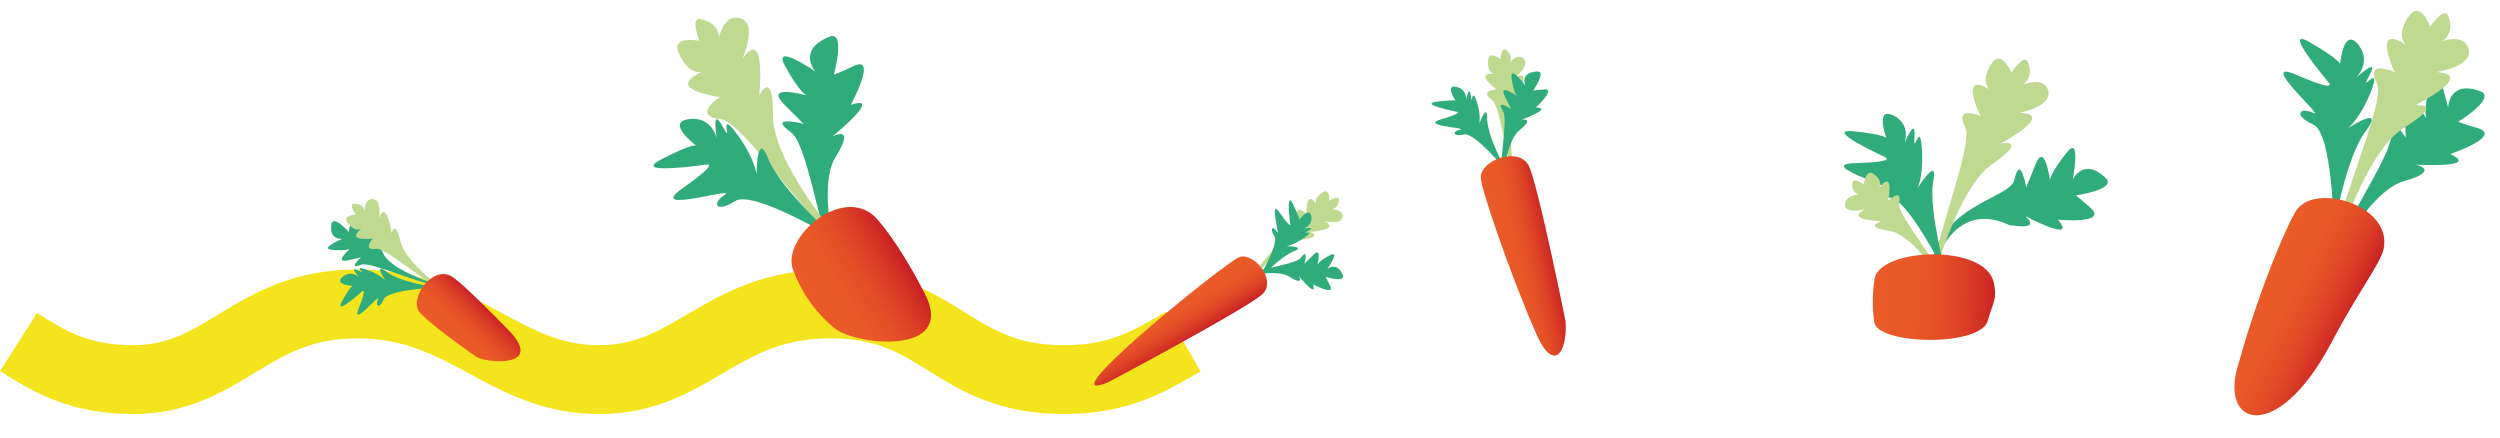
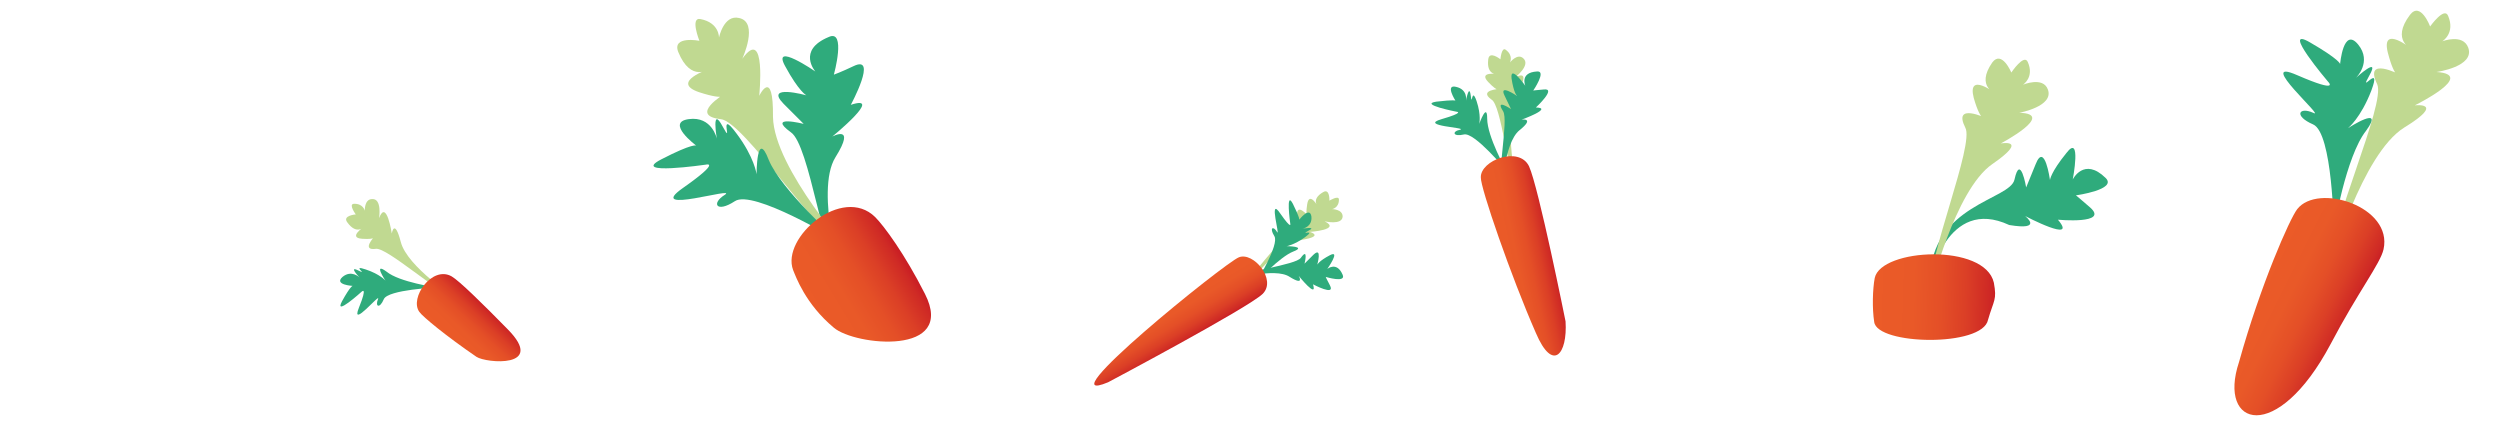
<svg xmlns="http://www.w3.org/2000/svg" version="1.1" id="Calque_1" x="0px" y="0px" viewBox="-279.7 239.2 472.2 82.8" style="enable-background:new -279.7 239.2 472.2 82.8;" xml:space="preserve">
  <style type="text/css">
	.st0{fill:none;stroke:#F4E41E;stroke-width:13;stroke-miterlimit:10;}
	.st1{fill:#2FAB7C;}
	.st2{fill:#C0D991;}
	.st3{fill:url(#XMLID_3_);}
	.st4{fill:url(#XMLID_4_);}
	.st5{fill:url(#XMLID_5_);}
	.st6{fill:url(#XMLID_6_);}
	.st7{fill:url(#XMLID_7_);}
	.st8{fill:url(#XMLID_8_);}
</style>
-   <path class="st0" d="M-56.2,303.7c-6.2,3.6-11.9,7.2-22.5,7.2c-21.2,0-23.1-14.3-44.1-14.3s-25.9,14.3-43.8,14.3  s-25.4-14.3-45.6-14.3s-25,14.3-42.4,14.3c-10.3,0-16.1-3.6-21.6-7.1" />
  <g id="XMLID_54_">
    <path id="XMLID_62_" class="st1" d="M-47.1,292.1c0,0,8.2-2.5,11-0.6c2.9,1.8,1.7-0.2,1.7-0.2s3.6,4.5,2.7,1.6c0,0,4.3,2.3,3.2,0.2   c-0.6-1.1-0.8-1.6-0.8-1.6s3.9,1.2,3.2-0.4c-1.1-2.6-2.9-1.1-2.9-1.1s2.6-3.7,0.5-2.6s-2.4,1.8-2.4,1.8s1-3.5-0.7-1.9   c-1.7,1.7-1.7,1.7-1.7,1.7s0.8-3.2-0.7-1.1C-35,289.3-44.7,290.3-47.1,292.1z" />
    <path id="XMLID_61_" class="st2" d="M-44.3,293.2c0,0,6.2-8,10.5-8.7c4.3-0.7,1.5-1.5,1.5-1.5s6-0.4,2.8-2c0,0,3.3,0.8,3.4-0.9   c0-1.4-2-1.4-2-1.4s1.3-0.2,1.3-1.8c0-0.9-1.8,0.2-1.8,0.2s0.1-2.4-1.2-1.6c-2.4,1.4-0.9,2.8-0.9,2.8s-1.7-3.1-2.1-0.5   c-0.4,2.6,0.2,2.2,0.2,2.2s-2.3-2.7-2.1,0C-34.5,282-43.2,290.1-44.3,293.2z" />
    <path id="XMLID_60_" class="st1" d="M-42.4,292.5c0,0,4.4-7.1,3.4-8.7s-0.2-2,0.5-0.8c0.7,1.2-1.7-6.9,0.6-3.5   c2.3,3.3,1.9,1.9,1.9,1.9s-0.9-6.4,0.5-3.7c1.4,2.8,1.2,3,1.2,3s2-2.6,2.3-0.6c0.2,2-1.7,2.3-1.7,2.3s2.9-0.5,1.1,0.4   c-1.8,1,1.7-0.5-0.6,1.2c-2.1,1.5-3.5,1.7-3.5,1.7s3.9,0,1.3,1C-38,287.7-42.4,292.5-42.4,292.5z" />
    <linearGradient id="XMLID_3_" gradientUnits="userSpaceOnUse" x1="-154.846" y1="596.619" x2="-148.791" y2="602.673" gradientTransform="matrix(0.97 0.243 -0.243 0.97 235.207 -244.851)">
      <stop offset="0" style="stop-color:#EB5B28" />
      <stop offset="0.334" style="stop-color:#E95928" />
      <stop offset="0.563" style="stop-color:#E44F27" />
      <stop offset="0.761" style="stop-color:#DB3F26" />
      <stop offset="0.94" style="stop-color:#CF2A25" />
      <stop offset="1" style="stop-color:#CA1F24" />
    </linearGradient>
    <path id="XMLID_55_" class="st3" d="M-70.4,311.4c0,0,26.4-14,29.2-16.7c2.7-2.7-1.8-8-4.5-6.9C-48.3,288.8-82.6,316.5-70.4,311.4z   " />
  </g>
  <g id="Calque_2">
</g>
  <g id="XMLID_73_">
-     <path id="XMLID_77_" class="st1" d="M159.1,292.1c0,0,8.1-16.8,15.3-18.7c7.1-2,2.2-3.1,2.2-3.1s12.4,0.7,6.5-2c0,0,10-3.4,5.2-4.9   c-2.5-0.7-3.7-1.2-3.7-1.2s7.5-4.6,4.1-5.8c-5.9-2.1-6,3.1-6,3.1s-2.1-9.6-3.4-4.4c-1.4,5.2-0.7,6.5-0.7,6.5s-4.2-6.9-4.1-1.7   c0.2,5.3,0.2,5.3,0.2,5.3s-3.9-6-2.8-0.5C172.4,268.4,160.1,285.7,159.1,292.1z" />
    <path id="XMLID_76_" class="st2" d="M160.5,289.4c0,0,5.9-21.1,13.9-26.1c8-4.9,2-4.2,2-4.2s11.8-5.8,4.1-6.3c0,0,7.3-1,6-4.6   c-1-2.7-4.9-1.2-4.9-1.2s2.5-1.5,1.1-4.8c-0.7-1.8-3.4,2-3.4,2s-1.8-4.8-3.8-2.2c-3.7,4.9,0.4,6.5,0.4,6.5s-5.9-4.8-4.6,0.6   c1.4,5.4,2.3,4.2,2.3,4.2s-6.9-3.6-4.3,1.8C171,258.8,160.1,282.2,160.5,289.4z" />
    <path id="XMLID_75_" class="st1" d="M161.1,282.5c0,0-0.2-18.2-3.9-19.8c-3.7-1.6-2.7-3.4,0-2.2c2.7,1.4-11.2-10.7-3-7.1   c8.3,3.6,5.8,1.2,5.8,1.2s-9.1-10.7-3.4-7.4c5.7,3.3,5.7,4.1,5.7,4.1s0.6-7.1,3.4-3.7c2.7,3.3-0.4,6.3-0.4,6.3s4.7-4.3,2.5-0.4   c-2.2,3.9,2.5-2.8,0.4,2.8c-2,5.2-4.4,7.1-4.4,7.1s7.1-4.6,3.4,0.5C163.4,268.7,161.1,282.5,161.1,282.5z" />
    <linearGradient id="XMLID_4_" gradientUnits="userSpaceOnUse" x1="40.733" y1="689.829" x2="53.651" y2="702.748" gradientTransform="matrix(0.949 -0.315 0.315 0.949 -109.163 -348.587)">
      <stop offset="0" style="stop-color:#EB5B28" />
      <stop offset="0.334" style="stop-color:#E95928" />
      <stop offset="0.563" style="stop-color:#E44F27" />
      <stop offset="0.761" style="stop-color:#DB3F26" />
      <stop offset="0.94" style="stop-color:#CF2A25" />
      <stop offset="1" style="stop-color:#CA1F24" />
    </linearGradient>
    <path id="XMLID_74_" class="st4" d="M160.5,304.2c5.2-9.9,9.4-15.2,10-17.9c1.8-8.1-12.4-12.6-16.3-7.6c-1.4,1.8-6.9,14.2-11,28.9   C139.1,319.9,150.4,323.2,160.5,304.2z" />
  </g>
  <g id="XMLID_63_">
    <path id="XMLID_66_" class="st2" d="M7.1,275.5c0,0-2.8-11.1-0.6-15.4s-0.2-2.4-0.2-2.4s3.8-5.7,0.2-3.9c0,0,3-2.3,1.5-3.6   c-1.1-1-2.5,0.8-2.5,0.8s0.7-1.3-0.8-2.4c-0.8-0.6-1,1.8-1,1.8s-2.1-1.7-2.3,0c-0.4,3.2,1.9,2.8,1.9,2.8s-3.9-0.6-1.9,1.5   c2,2.1,2.1,1.3,2.1,1.3s-4,0.2-1.5,2C3.9,259,5.1,272.3,7.1,275.5z" />
    <path id="XMLID_65_" class="st1" d="M4.8,271.4c0,0-6-7.3-8-6.8c-2.1,0.5-2.3-0.6-0.7-0.9c1.5-0.4-8-0.7-3.5-2s2.8-1.4,2.8-1.4   s-7.2-1.4-3.8-1.9c3.4-0.4,3.6-0.2,3.6-0.2s-2-3.1,0.1-2.6c2.3,0.5,1.9,2.6,1.9,2.6s0.6-3.3,0.9-0.9c0.3,2.3,0.1-1.9,1.1,1   c0.9,2.7,0.5,4.3,0.5,4.3s1.5-4.2,1.5-1C1.2,265,4.8,271.4,4.8,271.4z" />
    <path id="XMLID_67_" class="st1" d="M3.9,275.9c0,0,0.4-9.7,3.4-12.1s0.4-2,0.4-2s6.1-2.2,2.7-2.3c0,0,4-3.7,1.5-3.4   c-1.3,0.1-2,0.2-2,0.2s2.6-3.8,0.7-3.6c-3.3,0.2-2.2,2.7-2.2,2.7s-2.9-4.1-2.6-1.4c0.4,2.7,1,3.3,1,3.3s-3.5-2.4-2.3,0   c1.2,2.5,1.2,2.5,1.2,2.5s-3.1-2.1-1.5,0.4C5.3,261.9,2.9,272.7,3.9,275.9z" />
    <linearGradient id="XMLID_5_" gradientUnits="userSpaceOnUse" x1="-467.892" y1="903.011" x2="-460.661" y2="910.241" gradientTransform="matrix(0.547 -0.837 0.837 0.547 -496.428 -597.078)">
      <stop offset="0" style="stop-color:#EB5B28" />
      <stop offset="0.334" style="stop-color:#E95928" />
      <stop offset="0.563" style="stop-color:#E44F27" />
      <stop offset="0.761" style="stop-color:#DB3F26" />
      <stop offset="0.94" style="stop-color:#CF2A25" />
      <stop offset="1" style="stop-color:#CA1F24" />
    </linearGradient>
    <path id="XMLID_64_" class="st5" d="M16,299.9c0,0-5.1-25.4-6.9-29.3c-1.9-3.9-9.2-1.1-9.1,2.1c-0.1,1.9,5.7,18.7,10.4,29.4   C13.6,309.6,16.4,306.1,16,299.9z" />
  </g>
  <g id="XMLID_49_">
    <path id="XMLID_43_" class="st1" d="M-120.4,293.6c0,0-5.5-18.3-1.5-24.7s-0.6-3.9-0.6-3.9s9.9-8.1,3.5-6c0,0,5.2-9.6,0.5-7.3   c-2.3,1.1-3.7,1.6-3.7,1.6s2.4-8.7-1-7.1c-6,2.5-2.5,6.5-2.5,6.5s-8.3-5.7-5.7-1c2.6,4.8,4,5.5,4,5.5s-8-2.2-4.3,1.6   c3.8,3.8,3.8,3.8,3.8,3.8s-7.1-1.8-2.4,1.6C-126.8,266.6-124.1,288.1-120.4,293.6z" />
    <path id="XMLID_42_" class="st2" d="M-118.5,287.7c0,0-15-16.6-15.2-26.4c0.1-9.6-2.6-4-2.6-4s1.4-13.4-3.2-7c0,0,3.2-6.9-0.6-7.7   c-2.9-0.7-3.8,3.7-3.8,3.7s0.1-2.8-3.5-3.5c-2-0.4-0.2,4.1-0.2,4.1s-5.2-1-4,2.1c2.4,5.9,5.9,3.2,5.9,3.2s-7.5,2.5-2,4.4   c5.5,1.8,4.9,0.3,4.9,0.3s-6.9,4.1-0.8,4.8C-139.3,262-124.9,284.2-118.5,287.7z" />
    <path id="XMLID_37_" class="st1" d="M-121.5,284.6c0,0-16-9.7-19.4-7.4c-3.5,2.3-4.5,0.4-1.9-1.2c2.6-1.7-15.3,3.9-7.9-1.3   c7.4-5.2,4.3-4.4,4.3-4.4s-14.4,2.1-8.4-1s6.6-2.6,6.6-2.6s-5.9-4.4-1.4-5c4.4-0.6,5.3,3.7,5.3,3.7s-1.1-6.4,1.1-2.3   c2.2,4.1-1.1-3.7,2.6,1.3c3.4,4.5,3.8,7.7,3.8,7.7s0-8.7,2.3-2.7C-132.2,275-121.5,284.6-121.5,284.6z" />
    <linearGradient id="XMLID_6_" gradientUnits="userSpaceOnUse" x1="-783.296" y1="880.71" x2="-769.361" y2="894.645" gradientTransform="matrix(0.239 -0.971 0.971 0.239 -794.192 -673.107)">
      <stop offset="0" style="stop-color:#EB5B28" />
      <stop offset="0.334" style="stop-color:#E95928" />
      <stop offset="0.563" style="stop-color:#E44F27" />
      <stop offset="0.761" style="stop-color:#DB3F26" />
      <stop offset="0.94" style="stop-color:#CF2A25" />
      <stop offset="1" style="stop-color:#CA1F24" />
    </linearGradient>
    <path id="XMLID_35_" class="st6" d="M-105,294.7c-3.8-7.5-7.7-12.8-9.4-14.5c-6.2-6.1-17.8,3.9-15.5,10c0.5,1.2,2.3,6.4,7.7,10.9   C-118.2,304.5-99,306.5-105,294.7z" />
  </g>
  <g id="XMLID_29_">
-     <path id="XMLID_33_" class="st1" d="M-196.6,293.1c0,0-9.1-2.6-10.7-6c-1.6-3.4-1.7-0.8-1.7-0.8s-0.7-6.3-1.6-3.1   c0,0-2.6-4.7-2.9-2.1c-0.2,1.3-0.3,1.9-0.3,1.9s-3-3.3-3.3-1.5c-0.5,3.2,2.1,2.8,2.1,2.8s-4.6,1.9-1.9,2.1c2.7,0.2,3.3-0.2,3.3-0.2   s-3.1,2.7-0.5,2.2c2.6-0.6,2.6-0.6,2.6-0.6s-2.7,2.5,0,1.4C-209.6,288.5-199.9,293.2-196.6,293.1z" />
    <path id="XMLID_32_" class="st2" d="M-193.5,295.6c0,0-9.3-6-10.5-10.7c-1.2-4.6-1.7-1.6-1.7-1.6s-1-6.6-2.4-2.9   c0,0,0.6-3.7-1.3-3.6c-1.5,0-1.4,2.2-1.4,2.2s-0.3-1.4-2.1-1.3c-1,0.1,0.4,2,0.4,2s-2.6,0.2-1.6,1.5c1.8,2.5,3.2,0.8,3.2,0.8   s-3.2,2.1-0.4,2.3c2.8,0.2,2.4-0.5,2.4-0.5s-2.7,2.8,0.2,2.4C-206.6,285.9-196.9,294.7-193.5,295.6z" />
    <path id="XMLID_31_" class="st1" d="M-197.2,293.5c0,0-9.2,0.4-10,2.2c-0.8,1.9-1.7,1.4-1.1,0c0.6-1.4-5.3,5.8-3.6,1.6s0.5-3,0.5-3   s-5.3,4.8-3.7,1.8c1.6-2.9,2-2.9,2-2.9s-3.6-0.2-1.9-1.7c1.7-1.4,3.2,0.1,3.2,0.1s-2.2-2.3-0.2-1.3s-1.5-1.2,1.4-0.2   c2.7,0.9,3.7,2.1,3.7,2.1s-2.4-3.6,0.2-1.7C-204.3,292.5-197.2,293.5-197.2,293.5z" />
    <linearGradient id="XMLID_7_" gradientUnits="userSpaceOnUse" x1="-1138.905" y1="743.95" x2="-1132.221" y2="750.633" gradientTransform="matrix(-1.715639e-002 -1 1 -1.715639e-002 -958.083 -822.248)">
      <stop offset="0" style="stop-color:#EB5B28" />
      <stop offset="0.334" style="stop-color:#E95928" />
      <stop offset="0.563" style="stop-color:#E44F27" />
      <stop offset="0.761" style="stop-color:#DB3F26" />
      <stop offset="0.94" style="stop-color:#CF2A25" />
      <stop offset="1" style="stop-color:#CA1F24" />
    </linearGradient>
    <path id="XMLID_30_" class="st7" d="M-183.8,301.4c-4.8-4.9-9.2-9.2-10.6-10c-3.7-2.1-8,4.1-6.1,6.7c0.6,0.9,5.1,4.6,10.8,8.5   C-187.9,307.8-176.5,308.8-183.8,301.4z" />
  </g>
  <g id="XMLID_68_">
    <path id="XMLID_72_" class="st1" d="M84.8,292c0,0,3.2-15.8,15-10.3c6.6,1.1,3-1.7,3-1.7s10.1,5.3,6.2,0.7c0,0,9.7,0.9,6.1-2.3   c-1.7-1.5-2.7-2.3-2.7-2.3s7.9-1.1,5.6-3.3c-4.1-4-6.2,0.3-6.2,0.3s1.7-8.8-1.2-5c-3,3.7-3.1,5.1-3.1,5.1s-1-7.3-2.7-3   c-1.8,4.4-1.8,4.4-1.8,4.4s-1.1-6.5-2.2-1.5C100,277,85.1,277.8,84.8,292z" />
    <path id="XMLID_1_" class="st2" d="M84.8,294.5c0,0,4.7-19.4,11.8-24.3s1.6-3.9,1.6-3.9s10.6-5.6,3.5-5.8c0,0,6.6-1.2,5.4-4.4   c-0.9-2.5-4.7-0.9-4.7-0.9s2.2-1.4,0.9-4.3c-0.7-1.6-3.1,2-3.1,2s-1.8-4.3-3.6-1.9c-3.2,4.6,0.7,5.9,0.7,5.9s-5.5-4.3-4.2,0.8   c1.4,4.9,2.3,3.8,2.3,3.8s-6.3-3-3.9,1.8C93.3,266.4,84.3,288,84.8,294.5z" />
-     <path id="XMLID_70_" class="st1" d="M87.9,291.3c0,0-7.3-15-10.9-14.8c-3.8,0.1-3.5-1.9-0.9-1.8c2.6,0-13.3-4.5-5.2-4.7   c8.1-0.2,5.3-1.2,5.3-1.2s-11.8-5.4-5.8-4.8c6,0.6,6.2,1.3,6.2,1.3s-2.2-6,1.3-4.3c3.5,1.7,2.1,5.3,2.1,5.3s2.2-5.3,1.9-1.3   c-0.2,4,1-3.3,1.4,2.2c0.4,5-0.8,7.5-0.8,7.5s4.1-6.5,2.9-1C84.6,278.9,87.9,291.3,87.9,291.3z" />
-     <path id="XMLID_71_" class="st2" d="M87.7,293.3c0,0-5.7-9.8-10.6-10.5s-1.5-1.8-1.5-1.8s-7.1-0.3-3-2.3c0,0-4.1,1.1-3.8-1   c0.1-1.6,2.6-1.8,2.6-1.8s-1.5-0.2-1.2-2.2c0.1-1.1,2.1,0.3,2.1,0.3s0.4-2.9,1.8-2c2.6,1.7,0.5,3.5,0.5,3.5s2.6-4,2.6-0.7   c-0.1,3.2-0.8,2.8-0.8,2.8s3.3-3.4,2.6,0C78.5,279.6,87,289.4,87.7,293.3z" />
    <linearGradient id="XMLID_8_" gradientUnits="userSpaceOnUse" x1="-367.217" y1="921.854" x2="-350.793" y2="938.278" gradientTransform="matrix(0.728 -0.686 0.686 0.728 -291.147 -627.866)">
      <stop offset="0" style="stop-color:#EB5B28" />
      <stop offset="0.334" style="stop-color:#E95928" />
      <stop offset="0.563" style="stop-color:#E44F27" />
      <stop offset="0.761" style="stop-color:#DB3F26" />
      <stop offset="0.94" style="stop-color:#CF2A25" />
      <stop offset="1" style="stop-color:#CA1F24" />
    </linearGradient>
    <path id="XMLID_69_" class="st8" d="M95.8,299.6c1.1-3.8,1.7-3.7,1.1-7c-1.7-7.5-21.3-6.5-22.5-0.9c-0.4,2.1-0.5,5.8-0.1,8.3   C74.8,304.4,94.8,304.8,95.8,299.6z" />
  </g>
</svg>